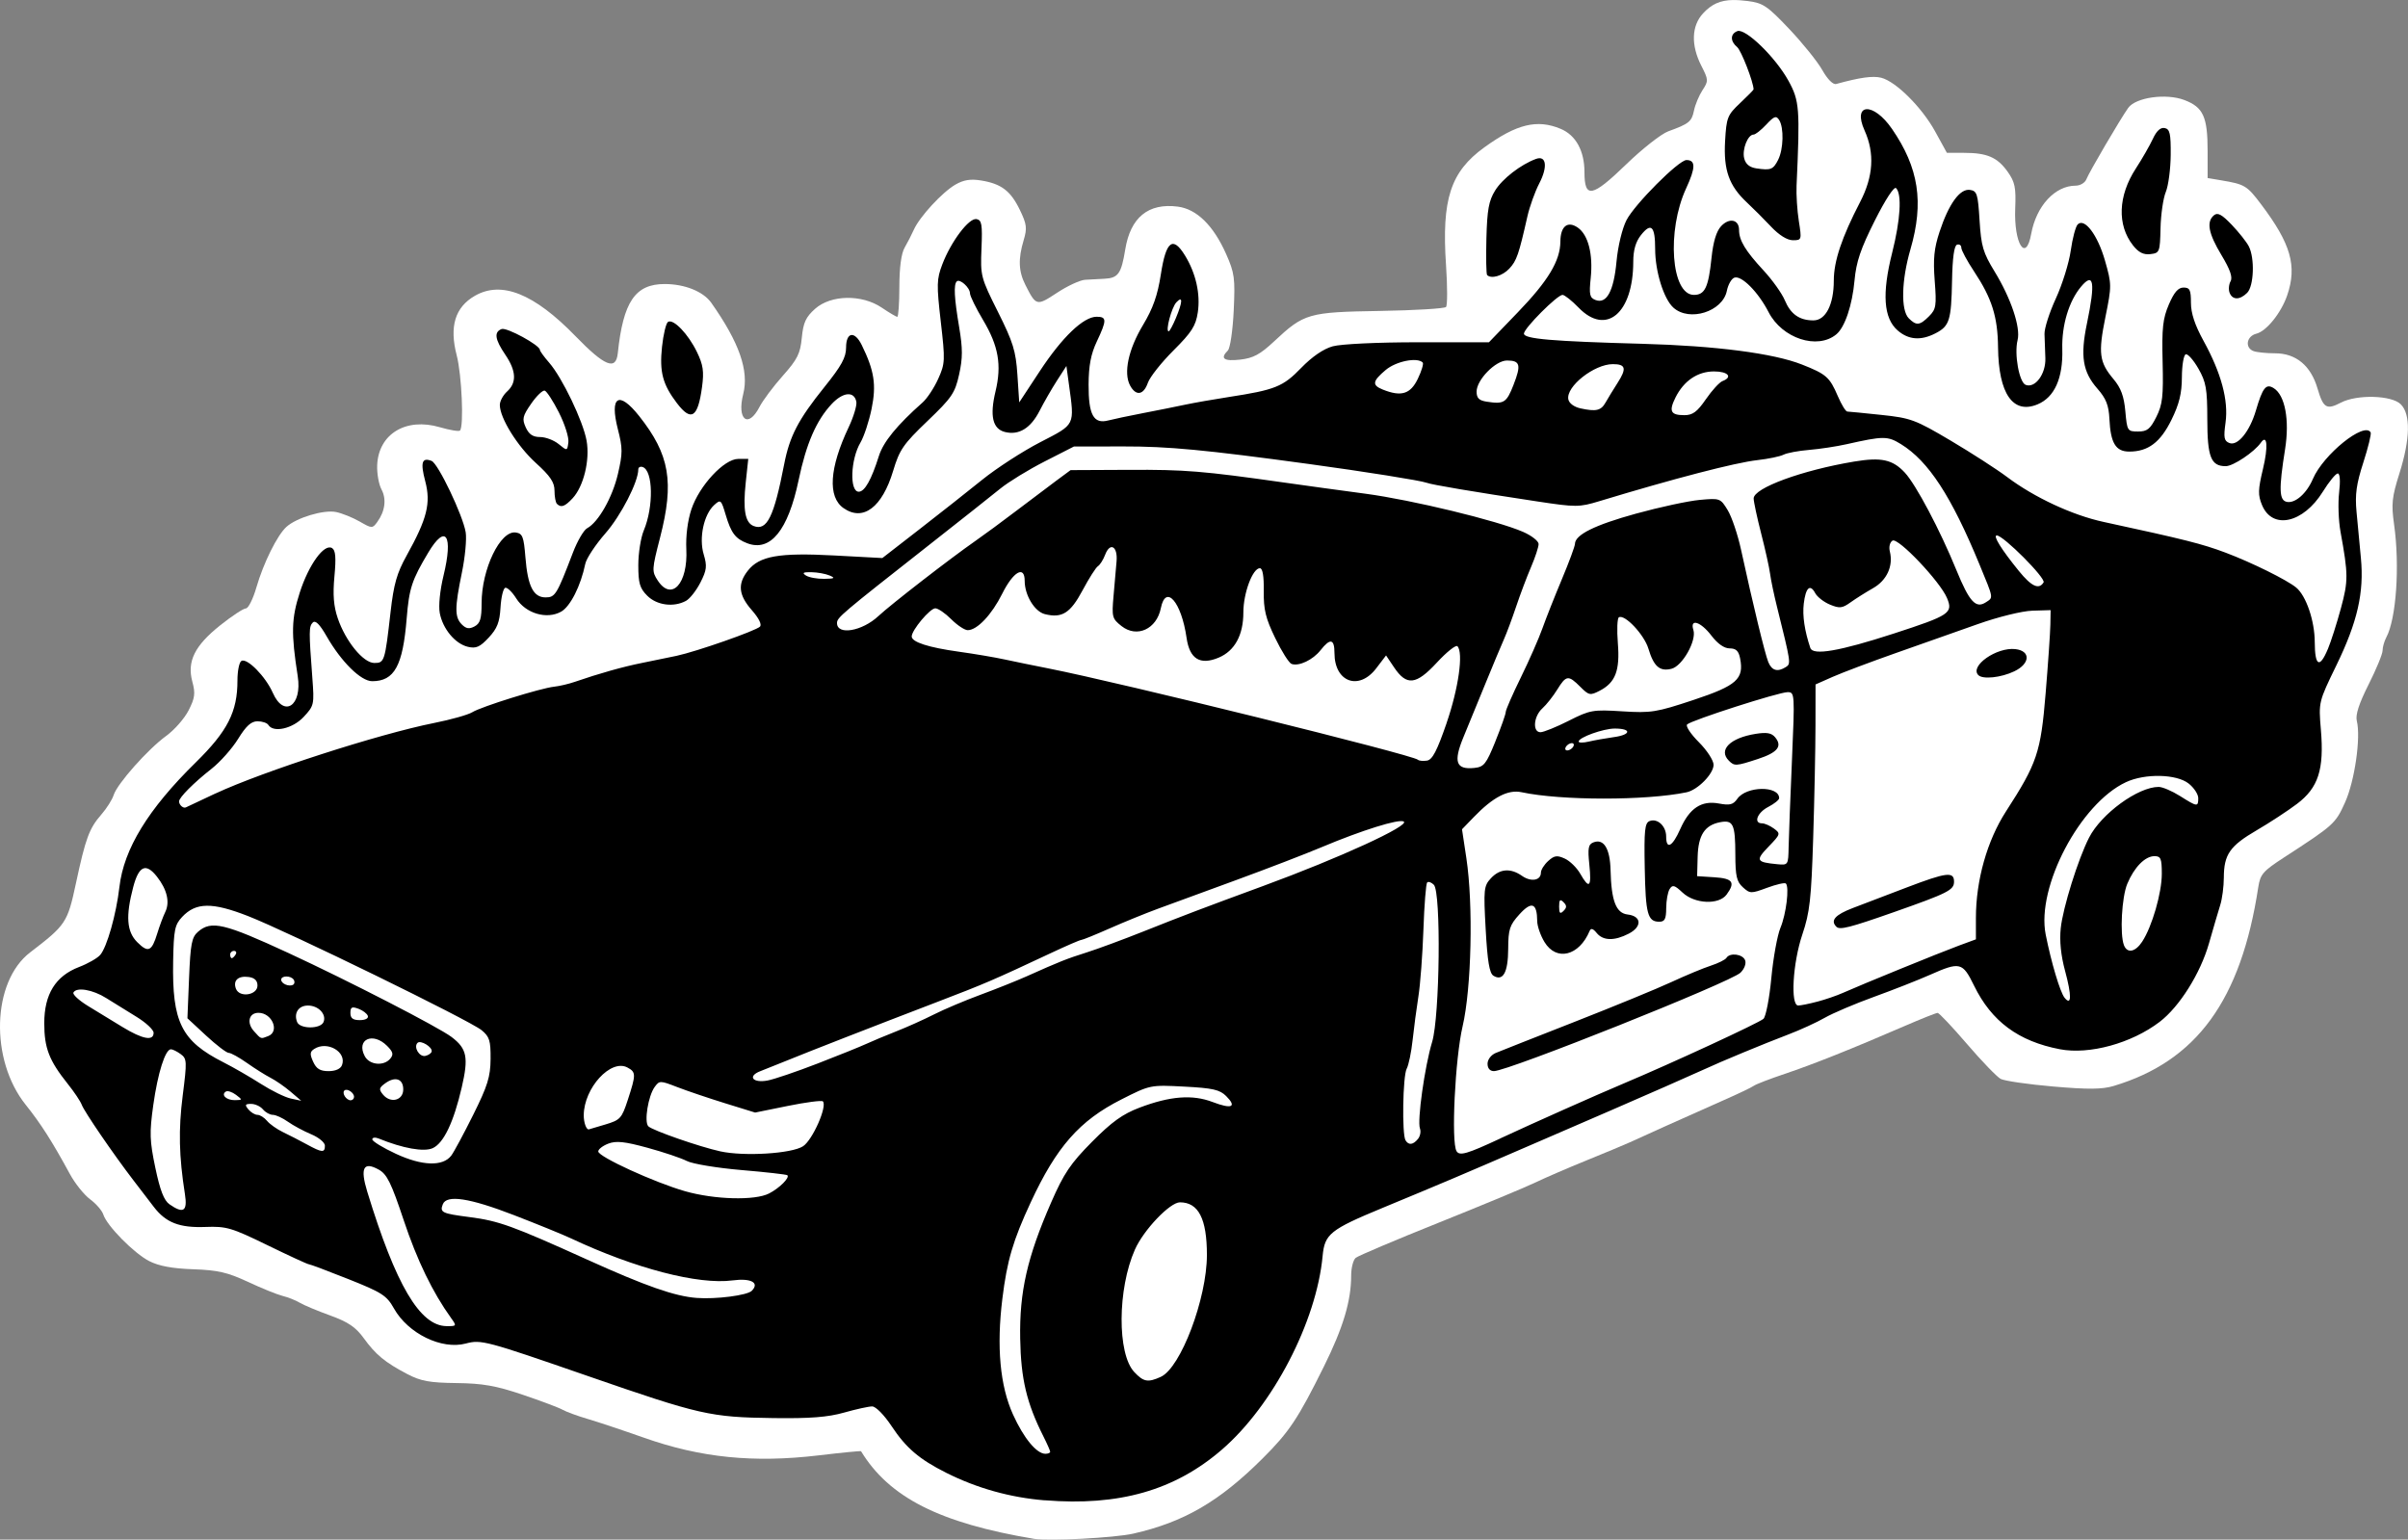
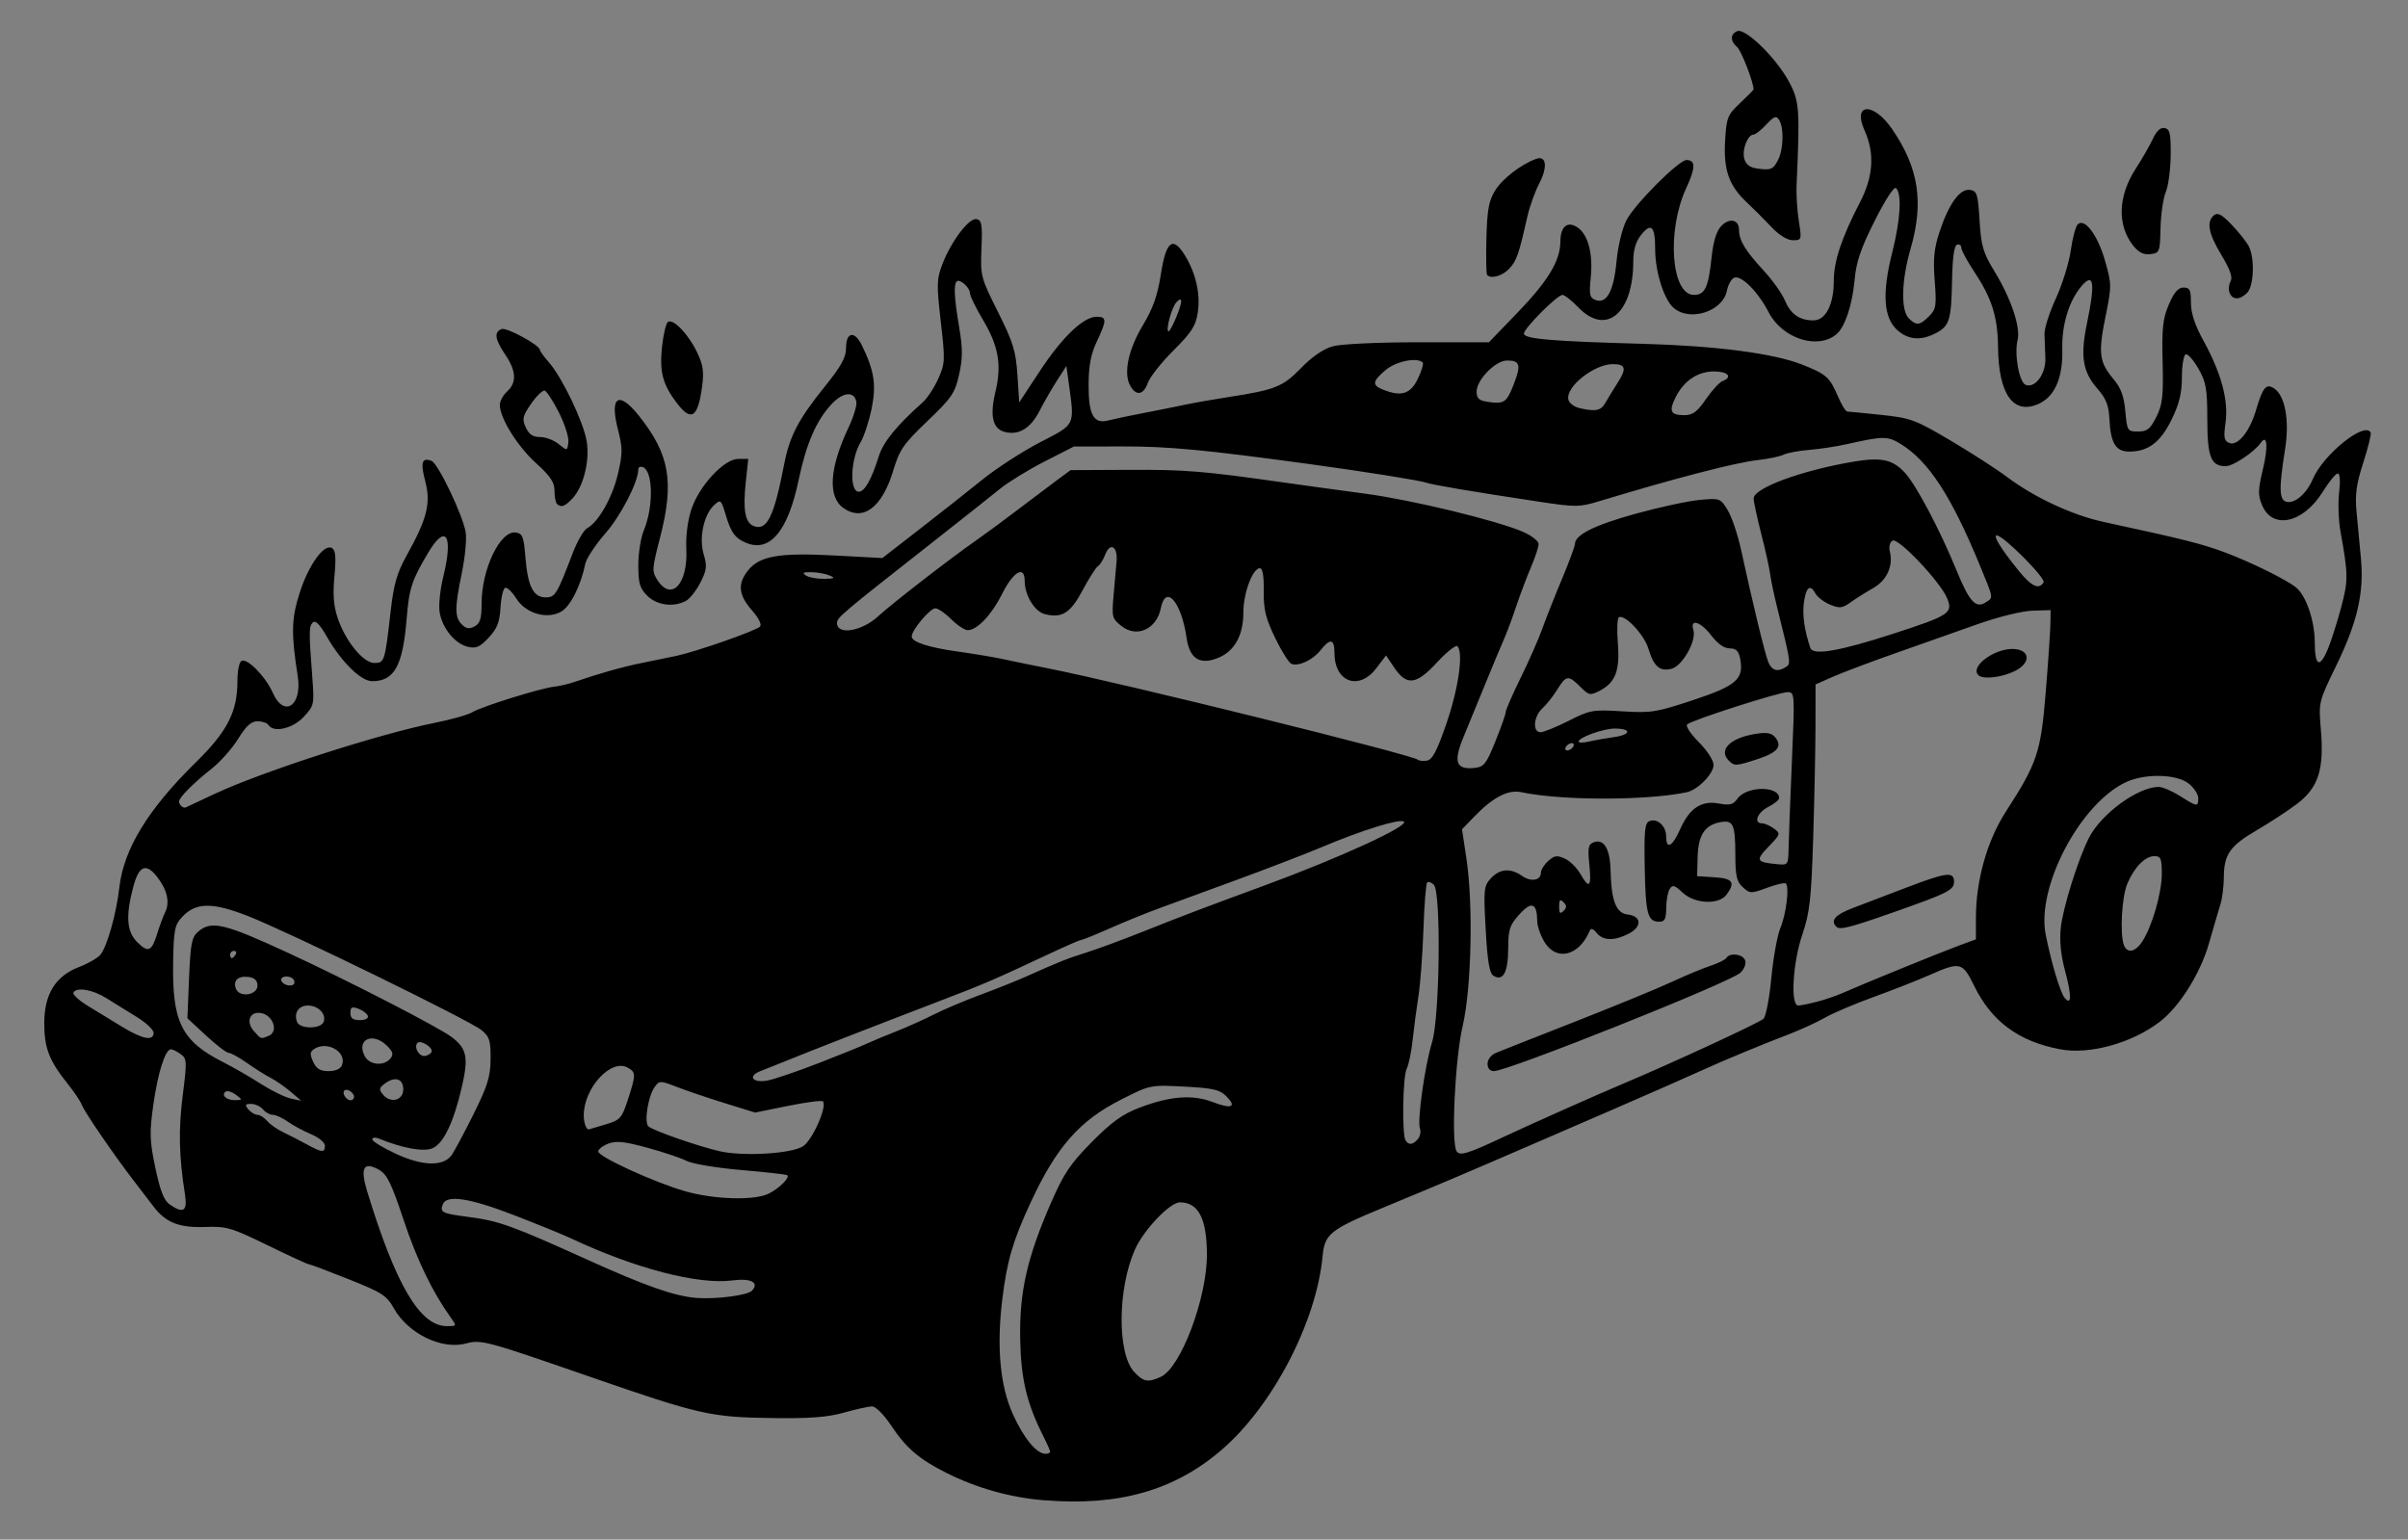
<svg xmlns="http://www.w3.org/2000/svg" xmlns:ns1="http://www.inkscape.org/namespaces/inkscape" xmlns:ns2="http://sodipodi.sourceforge.net/DTD/sodipodi-0.dtd" width="164.994mm" height="105.502mm" viewBox="0 0 164.994 105.502" version="1.1" id="svg1" xml:space="preserve" ns1:version="1.3 (0e150ed6c4, 2023-07-21)" ns2:docname="fuck_da_police.svg">
  <rect x="0" y="0" width="164.994" height="105.502" fill="#808080" stroke="none" />
  <ns2:namedview id="namedview1" pagecolor="#ffffff" bordercolor="#000000" borderopacity="0.25" ns1:showpageshadow="2" ns1:pageopacity="0.0" ns1:pagecheckerboard="0" ns1:deskcolor="#d1d1d1" ns1:document-units="mm" ns1:zoom="1.0368618" ns1:cx="265.70562" ns1:cy="199.15866" ns1:window-width="1920" ns1:window-height="1019" ns1:window-x="0" ns1:window-y="30" ns1:window-maximized="1" ns1:current-layer="layer1" />
  <defs id="defs1" />
  <g ns1:label="Layer 1" ns1:groupmode="layer" id="layer1" transform="translate(-25.306,-168.33)">
-     <path id="path63" style="fill:#ffffff" d="m 144.05,168.331 c -0.897,0.016 -1.475,0.292 -2.054,0.917 -0.792,0.854 -0.835,2.18 -0.117,3.588 0.493,0.967 0.497,1.037 0.082,1.671 -0.238,0.364 -0.501,0.99 -0.583,1.392 -0.157,0.766 -0.336,0.912 -1.762,1.429 -0.481,0.174 -1.784,1.198 -2.896,2.275 -2.327,2.253 -2.848,2.35 -2.848,0.532 0,-1.469 -0.588,-2.541 -1.632,-2.977 -1.61,-0.673 -3.011,-0.333 -5.227,1.268 -2.322,1.678 -2.933,3.554 -2.627,8.072 0.099,1.466 0.1,2.757 5.2e-4,2.867 -0.099,0.11 -2.136,0.232 -4.525,0.272 -4.915,0.081 -5.199,0.162 -7.251,2.082 -0.963,0.901 -1.432,1.153 -2.333,1.255 -1.121,0.126 -1.391,-0.075 -0.841,-0.625 0.159,-0.159 0.338,-1.38 0.402,-2.734 0.105,-2.223 0.057,-2.579 -0.521,-3.88 -0.869,-1.956 -2.014,-3.079 -3.309,-3.246 -2.022,-0.261 -3.245,0.736 -3.603,2.94 -0.27,1.66 -0.484,1.959 -1.438,2.003 -0.376,0.018 -0.967,0.049 -1.313,0.071 -0.347,0.021 -1.212,0.422 -1.923,0.891 -1.396,0.919 -1.431,0.911 -2.161,-0.527 -0.478,-0.941 -0.511,-1.787 -0.123,-3.083 0.245,-0.818 0.21,-1.093 -0.262,-2.069 -0.632,-1.306 -1.266,-1.789 -2.648,-2.016 -0.728,-0.12 -1.2,-0.045 -1.767,0.281 -0.894,0.513 -2.452,2.201 -2.847,3.085 -0.149,0.333 -0.433,0.887 -0.631,1.23 -0.233,0.404 -0.361,1.351 -0.364,2.685 -0.002,1.133 -0.066,2.06 -0.142,2.06 -0.076,0 -0.551,-0.281 -1.057,-0.624 -1.366,-0.928 -3.492,-0.892 -4.577,0.077 -0.636,0.568 -0.808,0.945 -0.908,1.982 -0.105,1.089 -0.299,1.478 -1.304,2.607 -0.65,0.73 -1.369,1.692 -1.599,2.139 -0.771,1.496 -1.557,0.871 -1.112,-0.884 0.407,-1.603 -0.269,-3.534 -2.189,-6.259 -0.545,-0.773 -1.818,-1.285 -3.196,-1.285 -2.016,0 -2.84,1.217 -3.209,4.742 -0.126,1.207 -0.889,0.899 -2.899,-1.17 -2.834,-2.918 -5.069,-3.814 -6.895,-2.764 -1.356,0.78 -1.759,2.102 -1.244,4.077 0.348,1.335 0.502,4.878 0.224,5.156 -0.075,0.075 -0.697,-0.029 -1.382,-0.229 -2.322,-0.681 -4.204,0.462 -4.29,2.605 -0.023,0.567 0.109,1.311 0.293,1.654 0.358,0.668 0.248,1.504 -0.294,2.244 -0.324,0.443 -0.363,0.442 -1.197,-0.038 -0.474,-0.273 -1.203,-0.567 -1.62,-0.653 -0.839,-0.174 -2.7,0.383 -3.402,1.018 -0.628,0.568 -1.575,2.478 -2.057,4.148 -0.228,0.79 -0.553,1.437 -0.72,1.438 -0.168,0.001 -0.955,0.518 -1.749,1.15 -1.76,1.4 -2.295,2.479 -1.92,3.87 0.218,0.809 0.178,1.119 -0.256,1.969 -0.283,0.554 -0.973,1.34 -1.534,1.747 -1.25,0.906 -3.359,3.28 -3.601,4.055 -0.098,0.313 -0.477,0.912 -0.843,1.332 -0.835,0.957 -1.079,1.621 -1.745,4.731 -0.572,2.674 -0.684,2.843 -3.132,4.716 -2.623,2.007 -2.779,7.355 -0.305,10.447 1.039,1.299 1.804,2.498 3.027,4.746 0.353,0.649 0.977,1.427 1.387,1.731 0.41,0.303 0.816,0.772 0.902,1.042 0.246,0.775 2.106,2.66 3.15,3.193 0.661,0.337 1.579,0.507 3.008,0.557 1.695,0.059 2.357,0.212 3.758,0.867 0.936,0.437 2.003,0.869 2.372,0.96 0.369,0.091 0.896,0.3 1.17,0.465 0.275,0.165 1.214,0.559 2.088,0.875 1.225,0.444 1.749,0.798 2.291,1.546 0.827,1.141 1.46,1.664 2.987,2.467 0.923,0.485 1.525,0.596 3.371,0.618 1.801,0.022 2.7,0.18 4.527,0.796 1.254,0.423 2.49,0.888 2.747,1.033 0.257,0.145 1.029,0.428 1.716,0.629 0.687,0.201 2.426,0.781 3.865,1.289 3.884,1.372 7.511,1.737 11.977,1.207 1.571,-0.187 2.872,-0.314 2.891,-0.283 1.935,3.173 5.387,4.921 11.858,6.005 1.01,0.169 5.519,-0.068 6.796,-0.358 3.471,-0.787 5.896,-2.197 8.861,-5.151 1.822,-1.815 2.422,-2.715 4.198,-6.295 1.322,-2.665 1.871,-4.495 1.871,-6.238 0,-0.526 0.14,-1.072 0.312,-1.214 0.172,-0.142 2.728,-1.225 5.681,-2.408 2.953,-1.183 5.931,-2.421 6.618,-2.751 0.687,-0.33 2.26,-1.01 3.496,-1.512 1.236,-0.501 2.585,-1.064 2.997,-1.25 0.412,-0.186 1.536,-0.696 2.497,-1.132 0.961,-0.436 2.647,-1.188 3.746,-1.671 1.099,-0.483 2.11,-0.963 2.247,-1.068 0.137,-0.104 1.093,-0.472 2.123,-0.818 1.932,-0.649 4.576,-1.704 8.201,-3.274 1.145,-0.496 2.165,-0.902 2.265,-0.902 0.101,0 1.008,0.961 2.017,2.136 1.008,1.175 2.046,2.25 2.304,2.388 0.259,0.138 1.876,0.373 3.594,0.521 2.402,0.208 3.359,0.199 4.147,-0.037 5.69,-1.705 8.726,-5.878 9.909,-13.619 0.136,-0.89 0.322,-1.104 1.775,-2.047 3.418,-2.219 3.514,-2.305 4.175,-3.774 0.658,-1.461 1.087,-4.446 0.802,-5.576 -0.103,-0.409 0.148,-1.185 0.808,-2.496 0.527,-1.046 0.958,-2.092 0.958,-2.326 0,-0.233 0.115,-0.639 0.255,-0.901 0.682,-1.274 0.932,-4.896 0.534,-7.732 -0.198,-1.411 -0.151,-1.868 0.362,-3.496 0.747,-2.369 0.781,-4.061 0.097,-4.745 -0.624,-0.624 -3,-0.69 -4.104,-0.114 -0.984,0.513 -1.206,0.378 -1.605,-0.979 -0.459,-1.561 -1.477,-2.402 -2.905,-2.402 -0.596,0 -1.262,-0.069 -1.48,-0.152 -0.608,-0.233 -0.477,-1.022 0.197,-1.191 0.695,-0.174 1.7,-1.425 2.113,-2.628 0.69,-2.012 0.255,-3.532 -1.783,-6.233 -0.974,-1.29 -1.116,-1.376 -2.733,-1.648 l -0.936,-0.158 v -1.85 c 0,-2.35 -0.299,-3.005 -1.598,-3.497 -1.248,-0.473 -3.332,-0.179 -3.844,0.542 -0.545,0.767 -2.689,4.425 -2.866,4.89 -0.092,0.24 -0.423,0.438 -0.736,0.438 -1.417,0.002 -2.698,1.394 -3.045,3.308 -0.361,1.994 -1.192,0.666 -1.094,-1.749 0.059,-1.439 -0.018,-1.81 -0.52,-2.516 -0.702,-0.987 -1.409,-1.292 -2.986,-1.292 h -1.175 l -0.806,-1.466 c -0.909,-1.653 -2.692,-3.428 -3.696,-3.68 -0.573,-0.144 -1.442,-0.023 -3.086,0.428 -0.214,0.059 -0.594,-0.323 -0.951,-0.956 -0.327,-0.579 -1.347,-1.846 -2.266,-2.816 -1.498,-1.58 -1.793,-1.779 -2.84,-1.913 -0.382,-0.049 -0.716,-0.072 -1.015,-0.067 z" />
    <path style="fill:#000000" d="m 96.889,271.142 c -2.356,-0.19 -4.644,-0.83 -6.743,-1.884 -1.854,-0.932 -2.753,-1.699 -3.75,-3.201 -0.512,-0.772 -1.083,-1.351 -1.33,-1.351 -0.239,0 -1.103,0.19 -1.922,0.422 -1.115,0.316 -2.335,0.411 -4.86,0.377 -4.32,-0.058 -4.993,-0.211 -12.736,-2.894 -6.969,-2.415 -7.273,-2.495 -8.325,-2.215 -1.654,0.442 -3.956,-0.681 -4.923,-2.402 -0.5,-0.889 -0.814,-1.092 -3.116,-2.009 -1.408,-0.561 -2.631,-1.02 -2.717,-1.02 -0.087,0 -1.363,-0.588 -2.837,-1.307 -2.465,-1.202 -2.806,-1.303 -4.253,-1.249 -1.774,0.066 -2.705,-0.295 -3.529,-1.371 -0.292,-0.381 -0.918,-1.198 -1.392,-1.816 -1.395,-1.821 -3.373,-4.712 -3.547,-5.183 -0.088,-0.24 -0.52,-0.886 -0.96,-1.435 -1.278,-1.598 -1.61,-2.456 -1.61,-4.157 0,-1.99 0.772,-3.236 2.387,-3.853 0.597,-0.228 1.246,-0.598 1.443,-0.822 0.465,-0.531 1.103,-2.781 1.32,-4.663 0.302,-2.609 1.973,-5.338 5.221,-8.524 2.191,-2.15 2.868,-3.479 2.866,-5.624 -6.79e-4,-0.644 0.12,-1.247 0.269,-1.338 0.381,-0.236 1.658,1.06 2.155,2.186 0.764,1.731 2.023,0.89 1.707,-1.14 -0.46,-2.95 -0.436,-3.944 0.137,-5.727 0.618,-1.923 1.679,-3.385 2.216,-3.053 0.24,0.149 0.282,0.643 0.162,1.932 -0.118,1.265 -0.056,2.041 0.228,2.877 0.536,1.578 1.751,3.063 2.506,3.063 0.694,0 0.726,-0.099 1.112,-3.495 0.218,-1.913 0.431,-2.661 1.104,-3.871 1.402,-2.521 1.668,-3.586 1.272,-5.088 -0.341,-1.293 -0.23,-1.649 0.435,-1.393 0.447,0.171 2.149,3.736 2.337,4.893 0.075,0.462 -0.042,1.706 -0.261,2.764 -0.498,2.409 -0.499,3.056 -0.005,3.55 0.296,0.296 0.51,0.329 0.874,0.134 0.384,-0.205 0.482,-0.53 0.482,-1.591 0,-2.339 1.281,-4.994 2.337,-4.844 0.468,0.067 0.551,0.279 0.665,1.7 0.158,1.979 0.544,2.747 1.382,2.747 0.659,0 0.771,-0.184 1.873,-3.068 0.303,-0.794 0.742,-1.546 0.974,-1.671 0.773,-0.414 1.734,-2.11 2.11,-3.724 0.329,-1.415 0.329,-1.761 -0.004,-3.059 -0.581,-2.27 0.062,-2.667 1.461,-0.901 2.092,2.64 2.413,4.516 1.428,8.333 -0.562,2.179 -0.569,2.306 -0.157,2.934 0.948,1.447 2.075,0.214 1.958,-2.145 -0.044,-0.894 0.091,-1.961 0.346,-2.73 0.539,-1.623 2.243,-3.459 3.211,-3.459 h 0.687 l -0.173,1.618 c -0.201,1.873 -0.04,2.758 0.542,2.981 0.913,0.35 1.39,-0.615 2.09,-4.224 0.376,-1.939 0.967,-3.072 2.772,-5.316 1.157,-1.438 1.472,-2.015 1.472,-2.69 0,-1.067 0.588,-1.161 1.073,-0.172 0.86,1.754 1.01,2.725 0.677,4.359 -0.177,0.864 -0.52,1.909 -0.764,2.321 -0.683,1.156 -0.761,3.371 -0.118,3.371 0.407,0 0.865,-0.813 1.38,-2.448 0.304,-0.966 1.233,-2.104 2.999,-3.671 0.309,-0.275 0.788,-1 1.064,-1.613 0.475,-1.054 0.485,-1.261 0.178,-3.92 -0.292,-2.536 -0.282,-2.915 0.104,-3.925 0.602,-1.576 1.831,-3.203 2.345,-3.104 0.359,0.069 0.408,0.362 0.34,2.012 -0.078,1.878 -0.048,1.997 1.128,4.346 1.04,2.078 1.226,2.679 1.333,4.309 l 0.125,1.894 1.414,-2.149 c 1.53,-2.325 2.987,-3.72 3.887,-3.72 0.706,0 0.708,0.229 0.014,1.699 -0.405,0.858 -0.555,1.648 -0.562,2.945 -0.01,2.08 0.342,2.724 1.346,2.463 0.354,-0.092 1.429,-0.319 2.391,-0.504 0.961,-0.185 2.254,-0.444 2.872,-0.576 0.618,-0.131 1.967,-0.368 2.997,-0.527 3.181,-0.49 3.711,-0.703 4.961,-1.994 0.747,-0.771 1.523,-1.303 2.161,-1.48 0.568,-0.158 3.075,-0.277 5.85,-0.277 l 4.855,-0.001 1.985,-2.06 c 2.075,-2.154 2.899,-3.525 2.908,-4.839 0.007,-1.054 0.498,-1.444 1.199,-0.953 0.711,0.498 1.048,1.819 0.88,3.449 -0.118,1.141 -0.071,1.355 0.329,1.508 0.761,0.292 1.25,-0.606 1.439,-2.642 0.097,-1.046 0.389,-2.257 0.682,-2.828 0.56,-1.091 3.58,-4.12 4.109,-4.12 0.64,0 0.634,0.523 -0.021,1.939 -1.346,2.909 -1.025,7.301 0.534,7.301 0.751,0 0.995,-0.512 1.205,-2.531 0.116,-1.113 0.332,-1.827 0.657,-2.177 0.559,-0.6 1.23,-0.461 1.23,0.255 0,0.716 0.432,1.432 1.673,2.772 0.607,0.655 1.265,1.578 1.463,2.051 0.398,0.952 1.003,1.377 1.96,1.377 0.841,0 1.396,-1.083 1.396,-2.725 0,-1.334 0.546,-2.964 1.805,-5.391 0.907,-1.748 1.006,-3.342 0.304,-4.899 -0.849,-1.883 0.599,-1.966 1.878,-0.108 1.838,2.671 2.2,5.032 1.265,8.252 -0.618,2.127 -0.667,4.175 -0.115,4.728 0.519,0.519 0.753,0.496 1.39,-0.141 0.482,-0.482 0.52,-0.717 0.387,-2.435 -0.115,-1.495 -0.044,-2.21 0.331,-3.348 0.635,-1.925 1.395,-2.973 2.083,-2.875 0.484,0.069 0.547,0.268 0.66,2.095 0.109,1.764 0.239,2.205 1.028,3.496 1.127,1.844 1.795,3.833 1.577,4.701 -0.24,0.958 0.11,2.899 0.554,3.069 0.65,0.249 1.387,-0.749 1.349,-1.828 -0.018,-0.532 -0.045,-1.278 -0.059,-1.658 -0.014,-0.379 0.336,-1.474 0.777,-2.433 0.442,-0.959 0.901,-2.435 1.021,-3.28 0.119,-0.845 0.334,-1.654 0.477,-1.797 0.469,-0.469 1.367,0.721 1.868,2.475 0.464,1.625 0.465,1.734 0.032,3.87 -0.504,2.482 -0.424,3.095 0.552,4.255 0.511,0.607 0.719,1.172 0.812,2.204 0.121,1.348 0.146,1.388 0.874,1.388 0.624,0 0.832,-0.166 1.249,-0.999 0.426,-0.851 0.489,-1.409 0.431,-3.773 -0.057,-2.317 0.013,-2.965 0.428,-3.933 0.359,-0.837 0.638,-1.159 1.005,-1.159 0.43,0 0.508,0.16 0.508,1.041 0,0.718 0.268,1.529 0.865,2.613 1.213,2.207 1.716,4.075 1.506,5.598 -0.143,1.042 -0.102,1.26 0.268,1.402 0.567,0.218 1.386,-0.788 1.81,-2.223 0.467,-1.583 0.694,-1.868 1.222,-1.539 0.781,0.487 1.097,2.19 0.778,4.193 -0.436,2.737 -0.409,3.497 0.126,3.602 0.57,0.113 1.359,-0.584 1.78,-1.572 0.716,-1.679 3.532,-3.947 3.958,-3.189 0.058,0.103 -0.168,1.03 -0.501,2.06 -0.477,1.474 -0.577,2.192 -0.467,3.371 0.077,0.824 0.211,2.255 0.3,3.18 0.225,2.361 -0.235,4.378 -1.674,7.337 -1.227,2.523 -1.228,2.529 -1.068,4.421 0.231,2.727 -0.173,3.981 -1.637,5.086 -0.63,0.476 -1.876,1.292 -2.769,1.813 -1.833,1.07 -2.239,1.657 -2.244,3.242 -0.002,0.608 -0.112,1.451 -0.245,1.873 -0.133,0.422 -0.481,1.608 -0.774,2.636 -0.586,2.054 -2.022,4.34 -3.377,5.373 -1.928,1.471 -4.817,2.264 -6.837,1.877 -2.841,-0.544 -4.681,-1.906 -5.879,-4.354 -0.79,-1.616 -0.963,-1.658 -3.027,-0.743 -0.807,0.358 -2.533,1.036 -3.835,1.508 -1.302,0.472 -2.819,1.117 -3.371,1.434 -0.552,0.317 -1.678,0.832 -2.502,1.146 -1.709,0.651 -4.636,1.864 -5.744,2.381 -0.613,0.286 -4.347,1.928 -6.493,2.855 -0.275,0.119 -2.635,1.14 -5.244,2.269 -5.118,2.214 -6.023,2.598 -10.293,4.367 -3.618,1.498 -3.988,1.795 -4.129,3.305 -0.42,4.507 -3.411,10.257 -6.902,13.27 -3.237,2.794 -7.04,3.881 -12.14,3.469 z m 0.375,-3.325 c 0,-0.074 -0.21,-0.552 -0.467,-1.061 -1.148,-2.28 -1.54,-3.933 -1.589,-6.7 -0.057,-3.208 0.484,-5.583 2.125,-9.335 0.868,-1.985 1.324,-2.662 2.794,-4.145 1.354,-1.367 2.099,-1.903 3.255,-2.342 2.099,-0.797 3.629,-0.915 5.014,-0.386 1.314,0.502 1.676,0.342 0.925,-0.409 -0.438,-0.438 -0.92,-0.547 -2.864,-0.648 -2.337,-0.122 -2.339,-0.122 -4.33,0.886 -2.853,1.444 -4.43,3.237 -6.198,7.045 -1.217,2.621 -1.621,3.995 -1.942,6.601 -0.407,3.305 -0.161,5.974 0.73,7.94 0.735,1.621 1.616,2.689 2.218,2.689 0.18,0 0.328,-0.061 0.328,-0.135 z m 7.581,-5.139 c 1.363,-0.621 3.157,-5.368 3.157,-8.354 0,-2.476 -0.578,-3.603 -1.848,-3.603 -0.686,0 -2.487,1.889 -3.083,3.234 -1.199,2.702 -1.223,7.143 -0.046,8.396 0.638,0.679 0.934,0.732 1.821,0.328 z M 56.214,258.649 c -1.264,-1.754 -2.331,-3.957 -3.245,-6.698 -0.855,-2.564 -1.147,-3.158 -1.709,-3.47 -1.05,-0.583 -1.29,-0.126 -0.791,1.507 1.956,6.397 3.607,9.198 5.432,9.216 0.698,0.007 0.706,-0.009 0.312,-0.555 z m 20.601,-1.864 c 0.556,-0.556 -0.045,-0.882 -1.317,-0.714 -2.343,0.311 -6.678,-0.817 -11.073,-2.882 -0.549,-0.258 -2.309,-0.975 -3.911,-1.594 -3.043,-1.175 -4.609,-1.413 -4.868,-0.739 -0.214,0.558 -0.061,0.631 1.828,0.876 2.013,0.26 2.936,0.594 8.075,2.919 4.007,1.813 5.991,2.507 7.492,2.621 1.326,0.1 3.463,-0.175 3.775,-0.487 z m -38.838,-6.626 c -0.408,-2.595 -0.449,-4.415 -0.152,-6.751 0.299,-2.35 0.291,-2.53 -0.136,-2.842 -0.251,-0.183 -0.552,-0.333 -0.67,-0.333 -0.389,0 -0.902,1.622 -1.211,3.828 -0.266,1.902 -0.248,2.436 0.143,4.301 0.324,1.542 0.59,2.229 0.968,2.494 0.956,0.669 1.243,0.48 1.058,-0.696 z m 40.026,-0.046 c 0.714,-0.369 1.427,-1.079 1.254,-1.249 -0.054,-0.053 -1.469,-0.213 -3.144,-0.355 -1.675,-0.143 -3.361,-0.422 -3.746,-0.621 -0.385,-0.199 -1.599,-0.607 -2.698,-0.907 -1.568,-0.428 -2.145,-0.489 -2.685,-0.282 -0.378,0.145 -0.687,0.386 -0.687,0.535 0,0.362 3.851,2.126 5.947,2.725 2.026,0.578 4.795,0.652 5.758,0.154 z m -21.782,-2.587 c 0.18,-0.235 0.858,-1.494 1.507,-2.799 0.991,-1.992 1.182,-2.606 1.192,-3.83 0.01,-1.259 -0.074,-1.528 -0.613,-1.971 -0.815,-0.671 -13.234,-6.739 -16.01,-7.823 -2.453,-0.958 -3.568,-0.943 -4.51,0.059 -0.507,0.54 -0.577,0.885 -0.617,3.029 -0.078,4.189 0.56,5.473 3.45,6.937 0.672,0.34 1.821,1.003 2.555,1.472 0.733,0.469 1.657,0.922 2.052,1.007 l 0.719,0.154 -0.728,-0.621 c -0.4,-0.341 -1.019,-0.77 -1.373,-0.952 -0.355,-0.182 -1.084,-0.64 -1.619,-1.019 -0.536,-0.379 -1.098,-0.689 -1.249,-0.69 -0.151,-8.4e-4 -0.849,-0.535 -1.552,-1.186 l -1.277,-1.185 0.112,-2.747 c 0.097,-2.364 0.183,-2.808 0.618,-3.184 0.908,-0.785 1.79,-0.577 6.194,1.46 4.125,1.909 10.284,5.08 11.173,5.753 1.057,0.8 1.177,1.394 0.699,3.456 -0.554,2.387 -1.238,3.821 -1.987,4.162 -0.602,0.274 -2.043,0.018 -3.705,-0.66 -0.24,-0.098 -0.437,-0.071 -0.437,0.059 0,0.131 0.73,0.577 1.623,0.991 1.789,0.831 3.207,0.878 3.784,0.125 z m 24.11,-0.649 c 0.653,-0.429 1.678,-2.754 1.356,-3.076 -0.079,-0.079 -1.156,0.061 -2.392,0.312 l -2.248,0.456 -2.066,-0.639 c -1.136,-0.352 -2.609,-0.85 -3.273,-1.107 -1.171,-0.454 -1.217,-0.454 -1.543,-0.009 -0.446,0.61 -0.735,2.397 -0.436,2.697 0.283,0.283 3.516,1.408 4.934,1.718 1.641,0.358 4.894,0.156 5.668,-0.352 z m 47.774,-0.536 c 2.271,-1.058 6.59,-2.981 8.491,-3.781 3.275,-1.378 9.257,-4.146 9.542,-4.416 0.166,-0.157 0.408,-1.415 0.538,-2.796 0.13,-1.381 0.411,-2.929 0.625,-3.441 0.393,-0.94 0.618,-2.787 0.371,-3.034 -0.074,-0.074 -0.652,0.058 -1.285,0.292 -1.101,0.408 -1.173,0.407 -1.662,-0.036 -0.423,-0.383 -0.512,-0.769 -0.515,-2.235 -0.005,-2.091 -0.147,-2.394 -1.043,-2.222 -1.056,0.202 -1.5,0.887 -1.54,2.373 l -0.035,1.324 1.186,0.076 c 1.26,0.081 1.447,0.346 0.836,1.182 -0.529,0.723 -2.186,0.65 -3.02,-0.133 -0.549,-0.515 -0.688,-0.554 -0.884,-0.244 -0.128,0.202 -0.234,0.789 -0.237,1.305 -0.003,0.748 -0.098,0.936 -0.473,0.936 -0.798,0 -0.939,-0.522 -0.998,-3.686 -0.049,-2.584 0.004,-3.085 0.334,-3.212 0.541,-0.208 1.134,0.347 1.134,1.06 0,0.927 0.429,0.7 0.964,-0.509 0.637,-1.439 1.453,-1.979 2.654,-1.753 0.746,0.14 0.975,0.081 1.259,-0.325 0.614,-0.877 2.865,-0.909 2.865,-0.041 0,0.117 -0.337,0.387 -0.749,0.6 -0.754,0.39 -1.03,1.124 -0.422,1.124 0.18,0 0.545,0.161 0.812,0.357 0.469,0.346 0.457,0.386 -0.368,1.241 -0.91,0.943 -0.849,1.065 0.603,1.203 0.739,0.07 0.75,0.055 0.773,-1.177 0.013,-0.687 0.115,-3.356 0.227,-5.931 0.198,-4.584 0.192,-4.682 -0.297,-4.682 -0.607,0 -6.599,1.925 -6.886,2.213 -0.113,0.113 0.249,0.659 0.804,1.214 0.558,0.558 1.009,1.251 1.009,1.55 0,0.621 -1.087,1.726 -1.853,1.885 -2.778,0.576 -8.601,0.573 -11.306,-0.006 -0.923,-0.197 -1.949,0.336 -3.263,1.696 l -0.815,0.844 0.299,1.982 c 0.479,3.177 0.351,8.914 -0.258,11.519 -0.516,2.208 -0.794,7.945 -0.415,8.558 0.21,0.34 0.712,0.194 3.003,-0.873 z m -0.874,-5.116 c 0,-0.287 0.242,-0.606 0.562,-0.74 0.309,-0.129 2.753,-1.094 5.432,-2.144 2.678,-1.05 5.656,-2.274 6.618,-2.721 0.961,-0.446 2.168,-0.948 2.681,-1.115 0.513,-0.167 0.997,-0.408 1.076,-0.536 0.233,-0.377 1.116,-0.264 1.28,0.164 0.087,0.226 -0.051,0.592 -0.32,0.853 -0.666,0.646 -15.938,6.743 -16.889,6.743 -0.275,0 -0.44,-0.189 -0.44,-0.505 z m 0.402,-6.034 c -0.272,-0.168 -0.408,-0.986 -0.529,-3.17 -0.152,-2.754 -0.129,-2.98 0.356,-3.505 0.609,-0.66 1.347,-0.717 2.135,-0.165 0.62,0.434 1.293,0.317 1.293,-0.225 0,-0.189 0.225,-0.548 0.5,-0.797 0.417,-0.377 0.606,-0.405 1.135,-0.164 0.349,0.159 0.826,0.626 1.06,1.037 0.619,1.088 0.782,0.927 0.623,-0.617 -0.118,-1.144 -0.071,-1.395 0.287,-1.533 0.704,-0.27 1.131,0.428 1.167,1.908 0.051,2.105 0.375,2.945 1.17,3.037 0.96,0.111 1.003,0.834 0.078,1.312 -0.985,0.51 -1.762,0.493 -2.201,-0.048 -0.247,-0.304 -0.394,-0.346 -0.481,-0.137 -0.72,1.715 -2.277,2.099 -3.092,0.762 -0.272,-0.446 -0.497,-1.093 -0.5,-1.436 -0.009,-1.243 -0.379,-1.387 -1.212,-0.471 -0.68,0.748 -0.769,1.022 -0.776,2.376 -0.008,1.617 -0.354,2.244 -1.015,1.836 z m 4.803,-5.039 c -0.233,-0.233 -0.3,-0.166 -0.3,0.3 0,0.466 0.067,0.533 0.3,0.3 0.233,-0.233 0.233,-0.366 0,-0.599 z m 11.327,-9.699 c -0.733,-0.733 0.089,-1.556 1.835,-1.834 0.763,-0.122 1.091,-0.064 1.339,0.234 0.513,0.618 0.172,1.044 -1.189,1.49 -1.499,0.49 -1.6,0.496 -1.985,0.111 z m -96.195,26.383 c 0,-0.213 -0.421,-0.563 -0.936,-0.778 -0.515,-0.215 -1.235,-0.602 -1.599,-0.861 -0.365,-0.259 -0.828,-0.471 -1.031,-0.471 -0.202,0 -0.508,-0.169 -0.679,-0.375 -0.171,-0.206 -0.536,-0.375 -0.81,-0.375 -0.416,0 -0.447,0.063 -0.189,0.375 0.171,0.206 0.452,0.375 0.624,0.375 0.172,0 0.468,0.186 0.656,0.413 0.189,0.227 0.68,0.574 1.092,0.771 0.412,0.197 1.143,0.572 1.623,0.835 1.06,0.579 1.249,0.592 1.249,0.091 z M 122.46,246.382 c 0.157,-0.189 0.219,-0.513 0.14,-0.721 -0.199,-0.518 0.326,-4.252 0.834,-5.929 0.528,-1.745 0.622,-10.265 0.118,-10.771 -0.169,-0.17 -0.375,-0.242 -0.458,-0.159 -0.082,0.082 -0.198,1.536 -0.256,3.23 -0.059,1.694 -0.213,3.754 -0.344,4.578 -0.13,0.824 -0.309,2.173 -0.397,2.997 -0.088,0.824 -0.271,1.706 -0.406,1.959 -0.267,0.501 -0.332,4.497 -0.079,4.907 0.214,0.347 0.512,0.315 0.849,-0.092 z m -55.684,-0.993 c 1.03,-0.308 1.132,-0.419 1.544,-1.682 0.572,-1.751 0.57,-1.908 -0.023,-2.225 -1.138,-0.609 -2.978,1.399 -2.993,3.266 -0.004,0.505 0.175,1.006 0.348,0.974 0.011,-0.002 0.517,-0.152 1.123,-0.333 z m -25.301,-2.035 c -0.261,-0.197 -0.571,-0.298 -0.691,-0.225 -0.36,0.223 0.033,0.6 0.617,0.591 0.529,-0.008 0.532,-0.02 0.073,-0.367 z m 8.09,0.14 c 0,-0.295 -0.487,-0.61 -0.666,-0.431 -0.179,0.179 0.136,0.666 0.431,0.666 0.129,0 0.235,-0.106 0.235,-0.235 z m 3.371,-0.511 c 0,-0.733 -0.554,-0.917 -1.244,-0.412 -0.419,0.306 -0.438,0.411 -0.142,0.768 0.518,0.624 1.386,0.401 1.386,-0.356 z m 28.369,-1.765 c 1.428,-0.552 2.934,-1.16 3.346,-1.35 0.412,-0.19 1.341,-0.578 2.065,-0.863 0.724,-0.284 1.882,-0.804 2.575,-1.155 0.692,-0.351 2.129,-0.959 3.192,-1.351 1.063,-0.392 2.489,-0.962 3.169,-1.266 2.274,-1.018 2.727,-1.198 4.107,-1.635 0.755,-0.239 2.497,-0.883 3.871,-1.43 2.746,-1.094 4.135,-1.622 8.241,-3.13 5.222,-1.918 10.061,-4.138 9.618,-4.411 -0.321,-0.199 -2.875,0.599 -5.622,1.755 -1.099,0.463 -3.74,1.479 -5.869,2.259 -2.129,0.78 -4.545,1.666 -5.369,1.968 -0.824,0.303 -2.304,0.906 -3.288,1.341 -0.984,0.435 -1.862,0.791 -1.951,0.791 -0.088,0 -1.025,0.405 -2.081,0.901 -3.954,1.855 -4.495,2.088 -7.789,3.349 -4.426,1.695 -8.827,3.412 -10.286,4.01 -0.644,0.264 -1.466,0.593 -1.826,0.73 -0.904,0.344 -0.53,0.834 0.491,0.642 0.445,-0.083 1.977,-0.603 3.405,-1.156 z m -32.567,0.105 c 0.347,-0.905 -1.007,-1.694 -1.906,-1.11 -0.292,0.189 -0.305,0.357 -0.068,0.876 0.221,0.486 0.478,0.642 1.055,0.642 0.475,0 0.821,-0.154 0.919,-0.409 z m 3.31,-0.449 c 0.236,-0.284 0.191,-0.464 -0.219,-0.874 -0.981,-0.981 -2.142,-0.439 -1.526,0.713 0.322,0.601 1.304,0.692 1.745,0.161 z m 2.836,-0.489 c 0.066,-0.3 -0.757,-0.802 -0.969,-0.591 -0.288,0.288 0.122,0.979 0.531,0.894 0.214,-0.044 0.411,-0.181 0.438,-0.303 z M 35.831,239.103 c 0,-0.209 -0.534,-0.705 -1.186,-1.103 -0.652,-0.398 -1.58,-0.971 -2.06,-1.275 -0.923,-0.583 -2.038,-0.771 -2.248,-0.38 -0.069,0.128 0.381,0.543 0.999,0.921 0.618,0.378 1.686,1.03 2.372,1.447 1.375,0.836 2.123,0.973 2.123,0.39 z m 7.846,0.229 c 0.811,-0.311 0.278,-1.597 -0.662,-1.597 -0.658,0 -0.826,0.686 -0.308,1.258 0.505,0.558 0.449,0.539 0.97,0.339 z m 3.802,-0.975 c 0.204,-0.532 -0.36,-1.121 -1.073,-1.121 -0.642,0 -0.981,0.51 -0.745,1.124 0.191,0.498 1.627,0.496 1.818,-0.003 z m 3.031,-0.41 c -0.053,-0.159 -0.343,-0.38 -0.645,-0.491 -0.448,-0.166 -0.549,-0.113 -0.549,0.288 0,0.362 0.17,0.491 0.645,0.491 0.377,0 0.605,-0.12 0.549,-0.288 z m 99.321,-0.978 c 0.549,-0.145 1.336,-0.415 1.748,-0.6 1.247,-0.559 6.663,-2.767 7.929,-3.233 l 1.186,-0.437 v -1.474 c 0,-2.567 0.77,-5.295 2.056,-7.285 2.141,-3.313 2.386,-4.04 2.72,-8.086 0.169,-2.044 0.315,-4.165 0.325,-4.715 l 0.018,-0.999 -1.249,0.038 c -0.702,0.021 -2.342,0.425 -3.746,0.922 -1.373,0.486 -3.905,1.379 -5.625,1.986 -1.72,0.606 -3.659,1.337 -4.308,1.624 l -1.18,0.522 -0.004,2.823 c -0.002,1.553 -0.073,5.015 -0.157,7.693 -0.132,4.207 -0.233,5.107 -0.743,6.618 -0.659,1.949 -0.828,4.871 -0.282,4.868 0.172,-7.6e-4 0.762,-0.12 1.311,-0.266 z m 1.304,-5.13 c -0.433,-0.433 -0.091,-0.822 1.131,-1.288 0.721,-0.275 2.379,-0.907 3.683,-1.405 2.739,-1.044 3.246,-1.106 3.246,-0.397 0,0.573 -0.414,0.782 -4.12,2.086 -3.024,1.063 -3.707,1.237 -3.941,1.003 z m 9.726,-17.244 c -0.618,-0.618 1.252,-1.932 2.537,-1.784 1.065,0.123 1.019,1.001 -0.079,1.524 -0.905,0.432 -2.154,0.564 -2.458,0.259 z m 5.941,20.264 c -0.286,-1.058 -0.388,-2.055 -0.296,-2.923 0.147,-1.403 1.187,-4.729 1.939,-6.203 0.837,-1.641 3.358,-3.479 4.771,-3.479 0.261,0 0.919,0.281 1.463,0.624 1.189,0.75 1.249,0.757 1.249,0.143 0,-0.265 -0.296,-0.714 -0.658,-0.999 -0.835,-0.657 -2.992,-0.702 -4.299,-0.091 -3.134,1.466 -6.142,7.178 -5.497,10.435 0.381,1.92 0.99,3.96 1.295,4.336 0.481,0.594 0.494,-0.14 0.033,-1.844 z m -123.854,1.005 c 0,-0.335 -0.194,-0.527 -0.591,-0.583 -0.73,-0.103 -1.102,0.236 -0.884,0.805 0.241,0.629 1.475,0.443 1.475,-0.221 z m 2.487,-0.392 c -0.185,-0.3 -0.863,-0.303 -0.863,-0.004 0,0.271 0.542,0.499 0.816,0.344 0.105,-0.06 0.127,-0.213 0.048,-0.341 z m -3.985,-1.731 c 0.085,-0.137 0.035,-0.25 -0.11,-0.25 -0.145,0 -0.264,0.112 -0.264,0.25 0,0.137 0.05,0.25 0.11,0.25 0.061,0 0.18,-0.112 0.264,-0.25 z m -5.37,-1.439 c 0.157,-0.513 0.404,-1.177 0.55,-1.476 0.328,-0.674 0.124,-1.542 -0.572,-2.426 -0.754,-0.958 -1.24,-0.742 -1.625,0.721 -0.524,1.991 -0.446,3.049 0.276,3.771 0.749,0.749 0.993,0.644 1.371,-0.59 z m 136.01,0.551 c 0.674,-1.029 1.341,-3.337 1.341,-4.644 0,-1.043 -0.069,-1.21 -0.499,-1.21 -0.647,0 -1.389,0.754 -1.867,1.898 -0.379,0.907 -0.517,3.448 -0.229,4.2 0.225,0.587 0.781,0.479 1.255,-0.244 z M 40.076,222.703 c 3.258,-1.517 11.196,-4.077 14.97,-4.829 1.16,-0.231 2.34,-0.564 2.622,-0.739 0.61,-0.38 4.689,-1.652 5.61,-1.749 0.355,-0.038 0.983,-0.184 1.395,-0.326 1.7,-0.585 3.325,-1.043 4.62,-1.301 0.755,-0.15 1.823,-0.37 2.372,-0.488 1.365,-0.292 5.425,-1.714 5.711,-1.999 0.143,-0.143 -0.071,-0.576 -0.554,-1.127 -0.914,-1.041 -0.991,-1.8 -0.273,-2.711 0.791,-1.006 2.134,-1.242 5.911,-1.04 l 3.303,0.177 2.528,-1.961 c 1.39,-1.078 3.332,-2.61 4.314,-3.403 0.982,-0.793 2.769,-1.95 3.971,-2.571 2.435,-1.258 2.363,-1.113 1.97,-3.977 l -0.171,-1.249 -0.645,0.999 c -0.354,0.549 -0.89,1.481 -1.191,2.07 -0.611,1.198 -1.421,1.694 -2.377,1.454 -0.843,-0.212 -1.049,-1.099 -0.645,-2.782 0.434,-1.81 0.207,-3.111 -0.854,-4.892 -0.493,-0.827 -0.896,-1.651 -0.896,-1.831 0,-0.39 -0.7,-1.019 -0.905,-0.814 -0.221,0.221 -0.174,1.125 0.165,3.137 0.247,1.466 0.246,2.12 -0.004,3.246 -0.282,1.27 -0.498,1.587 -2.172,3.189 -1.65,1.58 -1.912,1.961 -2.345,3.402 -0.754,2.514 -2.063,3.499 -3.404,2.56 -1.095,-0.767 -0.969,-2.75 0.353,-5.54 0.337,-0.712 0.574,-1.498 0.527,-1.745 -0.143,-0.745 -0.917,-0.675 -1.691,0.154 -1.053,1.127 -1.74,2.709 -2.264,5.211 -0.721,3.446 -1.931,4.934 -3.52,4.33 -0.816,-0.31 -1.107,-0.697 -1.486,-1.975 -0.301,-1.012 -0.338,-1.044 -0.776,-0.647 -0.715,0.647 -1.06,2.259 -0.723,3.38 0.242,0.807 0.21,1.081 -0.227,1.937 -0.28,0.548 -0.725,1.113 -0.991,1.255 -0.849,0.454 -1.993,0.301 -2.649,-0.355 -0.513,-0.513 -0.613,-0.855 -0.613,-2.092 0,-0.814 0.168,-1.882 0.374,-2.375 0.685,-1.639 0.642,-4.112 -0.076,-4.352 -0.164,-0.055 -0.299,0.018 -0.299,0.162 0,0.855 -1.187,3.164 -2.252,4.381 -0.683,0.78 -1.304,1.722 -1.38,2.092 -0.312,1.512 -1.025,2.923 -1.656,3.277 -0.981,0.55 -2.426,0.124 -3.074,-0.907 -0.277,-0.441 -0.616,-0.769 -0.753,-0.73 -0.137,0.039 -0.283,0.647 -0.325,1.35 -0.059,1.011 -0.229,1.444 -0.812,2.068 -0.602,0.645 -0.863,0.759 -1.423,0.627 -0.872,-0.206 -1.724,-1.23 -1.928,-2.318 -0.092,-0.49 0.015,-1.559 0.255,-2.545 0.68,-2.799 0.157,-3.6 -1.042,-1.595 -1.125,1.882 -1.312,2.451 -1.479,4.511 -0.263,3.252 -0.841,4.303 -2.366,4.303 -0.771,0 -2.114,-1.325 -3.118,-3.076 -0.478,-0.833 -0.77,-1.123 -0.95,-0.943 -0.269,0.269 -0.271,0.604 -0.03,3.786 0.139,1.839 0.123,1.911 -0.599,2.685 -0.749,0.802 -2.072,1.101 -2.415,0.545 -0.085,-0.137 -0.419,-0.25 -0.742,-0.25 -0.434,0 -0.782,0.316 -1.329,1.204 -0.408,0.662 -1.232,1.589 -1.832,2.06 -1.206,0.946 -2.215,1.96 -2.215,2.224 0,0.249 0.294,0.504 0.472,0.41 0.084,-0.044 0.995,-0.473 2.025,-0.953 z m 87.693,-3.573 c 0.389,-0.961 0.709,-1.866 0.709,-2.01 7.6e-4,-0.144 0.466,-1.209 1.034,-2.367 0.568,-1.158 1.233,-2.67 1.478,-3.359 0.245,-0.689 0.846,-2.209 1.336,-3.376 0.489,-1.167 0.892,-2.255 0.894,-2.417 0.01,-0.628 1.353,-1.294 4.178,-2.073 1.619,-0.446 3.582,-0.869 4.363,-0.941 1.395,-0.128 1.428,-0.115 1.926,0.703 0.279,0.458 0.691,1.681 0.916,2.718 0.805,3.706 1.638,7.138 1.865,7.691 0.242,0.589 0.636,0.7 1.205,0.339 0.357,-0.226 0.35,-0.269 -0.614,-4.148 -0.205,-0.824 -0.416,-1.835 -0.469,-2.248 -0.053,-0.412 -0.327,-1.648 -0.609,-2.747 -0.282,-1.099 -0.514,-2.182 -0.516,-2.406 -0.007,-0.716 3.31,-1.935 6.891,-2.531 1.854,-0.309 2.633,-0.138 3.466,0.757 0.766,0.825 2.417,3.943 3.533,6.677 0.892,2.183 1.333,2.664 2.027,2.207 0.515,-0.339 0.537,-0.211 -0.44,-2.582 -1.935,-4.693 -3.495,-7.085 -5.382,-8.251 -0.915,-0.565 -1.202,-0.565 -3.729,0.004 -0.687,0.155 -1.843,0.33 -2.57,0.39 -0.727,0.06 -1.514,0.207 -1.748,0.328 -0.234,0.12 -1.044,0.288 -1.8,0.373 -1.514,0.171 -5.697,1.258 -10.821,2.812 -1.381,0.419 -1.599,0.42 -4.245,0.019 -4.459,-0.675 -7.23,-1.143 -7.593,-1.282 -0.389,-0.149 -4.25,-0.765 -8.058,-1.284 -7.129,-0.973 -9.636,-1.21 -12.736,-1.204 l -3.371,0.006 -2.009,1.025 c -1.105,0.564 -2.471,1.4 -3.034,1.859 -0.564,0.459 -2.741,2.183 -4.839,3.831 -6.088,4.784 -6.35,5.006 -6.35,5.381 0,0.857 1.718,0.567 2.839,-0.48 0.849,-0.793 4.939,-3.962 6.647,-5.15 0.592,-0.412 1.847,-1.335 2.788,-2.052 0.941,-0.716 2.166,-1.639 2.721,-2.05 l 1.01,-0.747 3.985,-0.019 c 3.869,-0.019 5.089,0.081 10.602,0.864 1.442,0.205 3.971,0.552 5.619,0.772 3.179,0.424 9.03,1.841 10.801,2.616 0.584,0.256 1.061,0.63 1.061,0.833 0,0.202 -0.233,0.911 -0.518,1.575 -0.285,0.664 -0.744,1.881 -1.02,2.705 -0.276,0.824 -0.653,1.835 -0.838,2.248 -0.184,0.412 -0.748,1.761 -1.253,2.997 -0.505,1.236 -1.19,2.907 -1.523,3.713 -0.699,1.695 -0.511,2.231 0.737,2.106 0.671,-0.068 0.82,-0.254 1.456,-1.823 z m -3.346,-1.249 c 0.821,-2.38 1.168,-4.842 0.743,-5.269 -0.106,-0.106 -0.739,0.399 -1.408,1.123 -1.42,1.536 -2.069,1.609 -2.93,0.329 l -0.551,-0.82 -0.673,0.883 c -1.188,1.558 -2.861,0.946 -2.861,-1.046 0,-0.977 -0.29,-1.038 -0.95,-0.2 -0.528,0.671 -1.482,1.124 -1.99,0.946 -0.175,-0.061 -0.68,-0.86 -1.122,-1.775 -0.657,-1.358 -0.8,-1.949 -0.783,-3.224 0.014,-1.028 -0.077,-1.561 -0.267,-1.561 -0.494,0 -1.131,1.705 -1.131,3.029 0,1.557 -0.59,2.637 -1.694,3.101 -1.272,0.534 -1.989,0.091 -2.197,-1.358 -0.354,-2.463 -1.429,-3.705 -1.762,-2.037 -0.288,1.441 -1.64,2.06 -2.693,1.232 -0.645,-0.507 -0.676,-0.624 -0.549,-2.065 0.074,-0.84 0.167,-1.91 0.207,-2.377 0.088,-1.031 -0.446,-1.332 -0.784,-0.443 -0.13,0.341 -0.351,0.691 -0.491,0.778 -0.14,0.087 -0.613,0.83 -1.052,1.652 -0.836,1.568 -1.41,1.93 -2.59,1.634 -0.7,-0.176 -1.378,-1.296 -1.378,-2.277 0,-1.089 -0.782,-0.642 -1.541,0.882 -0.716,1.437 -1.718,2.495 -2.362,2.495 -0.209,0 -0.717,-0.337 -1.129,-0.749 -0.412,-0.412 -0.903,-0.749 -1.092,-0.749 -0.364,0 -1.617,1.494 -1.617,1.929 0,0.386 1.15,0.757 3.246,1.047 1.03,0.143 2.435,0.38 3.122,0.529 0.687,0.148 2.035,0.425 2.997,0.614 4.959,0.978 24.99,5.929 25.319,6.259 0.073,0.073 0.351,0.1 0.618,0.06 0.372,-0.056 0.687,-0.657 1.347,-2.57 z m 8.676,1.623 c 0.085,-0.137 0.042,-0.25 -0.095,-0.25 -0.137,0 -0.319,0.112 -0.404,0.25 -0.085,0.137 -0.042,0.25 0.095,0.25 0.137,0 0.319,-0.112 0.404,-0.25 z m 2.804,-0.664 c 1.174,-0.165 1.206,-0.585 0.045,-0.585 -0.785,0 -2.475,0.608 -2.475,0.89 0,0.092 0.309,0.094 0.687,0.005 0.378,-0.089 1.162,-0.229 1.743,-0.311 z m -3.113,-1.117 c 1.47,-0.742 1.659,-0.776 3.676,-0.648 1.969,0.124 2.33,0.067 4.873,-0.778 2.97,-0.987 3.474,-1.436 3.198,-2.848 -0.101,-0.515 -0.28,-0.687 -0.717,-0.687 -0.372,0 -0.823,-0.316 -1.249,-0.874 -0.733,-0.961 -1.494,-1.2 -1.236,-0.389 0.231,0.728 -0.753,2.473 -1.5,2.66 -0.804,0.202 -1.215,-0.156 -1.581,-1.376 -0.289,-0.966 -1.634,-2.391 -2.026,-2.149 -0.11,0.068 -0.141,0.861 -0.069,1.763 0.151,1.884 -0.162,2.706 -1.244,3.266 -0.654,0.338 -0.74,0.321 -1.331,-0.271 -0.817,-0.817 -0.966,-0.799 -1.58,0.196 -0.281,0.455 -0.74,1.035 -1.019,1.287 -0.602,0.545 -0.686,1.631 -0.126,1.631 0.21,0 1.079,-0.352 1.932,-0.782 z m 52.013,-4.899 c 0.216,-0.515 0.62,-1.779 0.899,-2.809 0.51,-1.883 0.507,-2.313 -0.026,-5.244 -0.137,-0.755 -0.181,-1.963 -0.096,-2.685 0.094,-0.801 0.058,-1.311 -0.093,-1.311 -0.136,0 -0.596,0.561 -1.022,1.247 -1.345,2.163 -3.452,2.63 -4.165,0.923 -0.289,-0.692 -0.28,-1.048 0.063,-2.483 0.365,-1.524 0.294,-2.419 -0.143,-1.799 -0.457,0.649 -1.897,1.612 -2.41,1.612 -1.015,0 -1.26,-0.626 -1.262,-3.223 -0.002,-2.078 -0.083,-2.537 -0.61,-3.462 -0.335,-0.586 -0.725,-1.027 -0.867,-0.98 -0.142,0.047 -0.261,0.752 -0.264,1.565 -0.004,1.111 -0.181,1.838 -0.712,2.919 -0.76,1.548 -1.599,2.181 -2.893,2.181 -0.928,0 -1.281,-0.579 -1.361,-2.235 -0.046,-0.941 -0.228,-1.4 -0.824,-2.079 -1.009,-1.149 -1.182,-2.231 -0.715,-4.469 0.587,-2.815 0.467,-3.559 -0.406,-2.517 -0.832,0.992 -1.329,2.645 -1.284,4.27 0.056,1.999 -0.531,3.31 -1.695,3.793 -1.686,0.698 -2.673,-0.728 -2.707,-3.911 -0.022,-2.088 -0.423,-3.36 -1.634,-5.184 -0.485,-0.731 -0.883,-1.468 -0.883,-1.637 0,-0.169 -0.133,-0.263 -0.295,-0.209 -0.195,0.065 -0.31,0.898 -0.34,2.456 -0.052,2.732 -0.173,3.12 -1.131,3.615 -1.001,0.518 -1.851,0.454 -2.598,-0.197 -0.963,-0.838 -1.081,-2.516 -0.375,-5.319 0.571,-2.265 0.677,-4.024 0.268,-4.433 -0.133,-0.133 -0.73,0.781 -1.461,2.235 -0.965,1.918 -1.269,2.817 -1.384,4.083 -0.156,1.713 -0.662,3.217 -1.247,3.702 -1.296,1.076 -3.715,0.284 -4.643,-1.521 -0.713,-1.387 -1.868,-2.546 -2.352,-2.36 -0.195,0.075 -0.422,0.478 -0.506,0.895 -0.286,1.431 -2.567,2.15 -3.666,1.156 -0.664,-0.601 -1.248,-2.483 -1.248,-4.024 0,-1.567 -0.276,-1.831 -0.979,-0.938 -0.355,0.451 -0.52,1.025 -0.521,1.813 -0.004,3.54 -1.857,5.098 -3.745,3.15 -0.466,-0.481 -0.962,-0.874 -1.102,-0.874 -0.361,0 -2.644,2.292 -2.644,2.654 0,0.364 1.913,0.528 8.116,0.698 5.031,0.138 8.982,0.651 10.932,1.42 1.665,0.656 1.9,0.862 2.454,2.154 0.251,0.586 0.545,1.067 0.653,1.069 0.108,0.002 1.164,0.106 2.346,0.231 2.01,0.212 2.319,0.327 4.745,1.764 1.427,0.846 3.164,1.967 3.861,2.491 1.856,1.397 4.469,2.614 6.6,3.075 5.58,1.207 6.768,1.507 8.362,2.106 1.79,0.673 4.209,1.869 4.845,2.394 0.683,0.565 1.266,2.275 1.272,3.729 0.006,1.657 0.33,1.838 0.891,0.499 z m -29.729,-1.082 c 3.828,-1.245 4.066,-1.403 3.641,-2.427 -0.469,-1.131 -3.356,-4.173 -3.737,-3.938 -0.182,0.112 -0.26,0.433 -0.182,0.744 0.248,0.988 -0.203,1.976 -1.147,2.512 -0.492,0.279 -1.188,0.718 -1.547,0.975 -0.566,0.405 -0.753,0.425 -1.41,0.153 -0.416,-0.173 -0.871,-0.526 -1.01,-0.786 -0.352,-0.658 -0.652,-0.381 -0.784,0.726 -0.098,0.821 0.057,1.862 0.451,3.033 0.18,0.534 2.008,0.217 5.725,-0.992 z m 10.256,-3.502 c 0.173,-0.28 -2.756,-3.219 -3.207,-3.219 -0.282,0 0.316,0.962 1.513,2.435 0.866,1.065 1.375,1.3 1.694,0.784 z m -83.176,-0.472 c -0.275,-0.118 -0.837,-0.221 -1.249,-0.228 -0.572,-0.011 -0.661,0.043 -0.375,0.228 0.206,0.133 0.768,0.236 1.249,0.228 0.714,-0.011 0.783,-0.053 0.375,-0.228 z m 60.039,-12.082 c 0.414,-0.602 0.925,-1.16 1.136,-1.241 0.722,-0.277 0.384,-0.662 -0.582,-0.662 -1.119,0 -2.066,0.641 -2.637,1.785 -0.47,0.943 -0.335,1.212 0.608,1.212 0.572,0 0.879,-0.227 1.475,-1.094 z m -6.874,0.226 c 0.152,-0.271 0.524,-0.88 0.827,-1.353 0.63,-0.983 0.554,-1.276 -0.328,-1.276 -1.279,0 -3.221,1.533 -3.052,2.411 0.052,0.271 0.392,0.523 0.834,0.62 1.072,0.233 1.406,0.155 1.718,-0.402 z m -6.308,-1.211 c 0.536,-1.366 0.455,-1.667 -0.447,-1.667 -0.789,0 -2.083,1.325 -2.083,2.132 0,0.442 0.165,0.607 0.687,0.688 1.192,0.185 1.36,0.08 1.844,-1.153 z m -6.561,-0.406 c 0.262,-0.542 0.414,-1.048 0.339,-1.124 -0.378,-0.378 -1.825,-0.087 -2.533,0.509 -0.915,0.77 -0.957,1.042 -0.206,1.344 1.264,0.508 1.895,0.316 2.4,-0.729 z m -58.984,8.561 c -0.092,-0.092 -0.166,-0.499 -0.166,-0.905 0,-0.571 -0.289,-1.001 -1.275,-1.894 -1.269,-1.149 -2.471,-3.086 -2.471,-3.98 0,-0.258 0.225,-0.672 0.499,-0.921 0.669,-0.606 0.629,-1.41 -0.125,-2.521 -0.713,-1.051 -0.786,-1.553 -0.253,-1.757 0.348,-0.133 2.624,1.107 2.625,1.43 2.45e-4,0.082 0.286,0.475 0.634,0.874 0.893,1.022 2.327,4.011 2.565,5.346 0.237,1.333 -0.202,3.134 -0.962,3.95 -0.529,0.567 -0.789,0.659 -1.071,0.378 z m 0.143,-6.248 c -0.397,-0.783 -0.836,-1.461 -0.976,-1.508 -0.14,-0.047 -0.557,0.353 -0.928,0.888 -0.593,0.855 -0.638,1.052 -0.374,1.631 0.218,0.477 0.488,0.659 0.981,0.659 0.375,0 0.947,0.216 1.271,0.481 0.589,0.48 0.59,0.48 0.668,-0.123 0.043,-0.332 -0.246,-1.244 -0.643,-2.027 z m 8.086,-0.642 c -0.983,-1.289 -1.211,-2.145 -1.029,-3.867 0.091,-0.857 0.276,-1.627 0.413,-1.712 0.368,-0.228 1.383,0.83 1.981,2.065 0.427,0.882 0.492,1.329 0.349,2.393 -0.283,2.102 -0.738,2.4 -1.713,1.121 z m 31.042,-1.222 c -0.46,-0.86 -0.117,-2.468 0.882,-4.134 0.694,-1.157 1.005,-2.04 1.23,-3.495 0.351,-2.273 0.818,-2.634 1.65,-1.28 0.747,1.215 1.068,2.642 0.879,3.902 -0.139,0.925 -0.419,1.363 -1.669,2.609 -0.826,0.824 -1.615,1.82 -1.752,2.215 -0.296,0.85 -0.82,0.928 -1.22,0.182 z m 3.138,-4.614 c 0.471,-1.127 0.485,-1.564 0.035,-1.084 -0.33,0.352 -0.765,1.989 -0.528,1.989 0.063,0 0.285,-0.407 0.493,-0.905 z m 72.201,-1.739 c -0.084,-0.218 -0.053,-0.572 0.067,-0.788 0.154,-0.275 -0.032,-0.808 -0.623,-1.789 -0.897,-1.488 -1.048,-2.29 -0.514,-2.734 0.253,-0.21 0.538,-0.057 1.219,0.656 0.489,0.512 1.015,1.176 1.168,1.476 0.416,0.813 0.348,2.721 -0.113,3.183 -0.503,0.503 -1.011,0.501 -1.204,-0.004 z m -50.874,-1.213 c -0.061,-0.061 -0.083,-1.194 -0.049,-2.519 0.051,-1.956 0.163,-2.571 0.599,-3.276 0.499,-0.808 1.751,-1.776 2.796,-2.162 0.713,-0.263 0.821,0.536 0.227,1.676 -0.293,0.563 -0.66,1.585 -0.815,2.271 -0.588,2.606 -0.735,3.03 -1.236,3.567 -0.467,0.501 -1.239,0.725 -1.522,0.442 z m 44.253,-2.038 c -1.096,-1.393 -1.022,-3.39 0.195,-5.261 0.431,-0.663 0.956,-1.578 1.167,-2.033 0.254,-0.55 0.526,-0.799 0.81,-0.742 0.356,0.071 0.425,0.378 0.413,1.845 -0.008,0.968 -0.159,2.109 -0.336,2.536 -0.177,0.427 -0.339,1.543 -0.361,2.479 -0.038,1.642 -0.062,1.705 -0.697,1.779 -0.474,0.055 -0.807,-0.114 -1.192,-0.602 z m -24.801,-1.284 c -0.487,-0.515 -1.229,-1.257 -1.648,-1.648 -1.229,-1.148 -1.611,-2.22 -1.499,-4.204 0.092,-1.62 0.158,-1.788 1.025,-2.607 0.51,-0.481 0.927,-0.904 0.927,-0.939 0,-0.49 -0.845,-2.67 -1.125,-2.902 -0.484,-0.402 -0.477,-0.905 0.014,-1.094 0.552,-0.212 2.611,1.788 3.499,3.398 0.758,1.374 0.799,1.899 0.558,7.186 -0.028,0.618 0.042,1.714 0.156,2.435 0.203,1.283 0.194,1.311 -0.408,1.311 -0.387,0 -0.944,-0.347 -1.501,-0.936 z m 0.488,-4.577 c 0.367,-0.72 0.405,-2.202 0.069,-2.727 -0.202,-0.316 -0.34,-0.267 -0.88,0.312 -0.352,0.378 -0.745,0.687 -0.871,0.687 -0.396,0 -0.797,1.017 -0.644,1.63 0.1,0.396 0.368,0.617 0.833,0.687 0.991,0.147 1.151,0.085 1.494,-0.588 z" id="path1" ns2:nodetypes="csssscsssssssssssssssssssssssssssssssssscssssscsssssscsssssssssssssscssscssssssssssccscssscssssssssssssssssssssssssscssssssssscsssssssssssssssssssssssssssssssssssccssssssssssssssssssssscsssccsssssssssssssssssscssssssscscssssssscssssscssssssssscccsscsscsscccssssscscsscsssscsscssscssssscssssssssscsssccssssssccsscssssssssssssssscscccssssssssscsssssssssscccsssssssssccsssscsssscssssssssssssssssssssssssscsssssssssssssssssssssssssssssscssccssssscsscssssccssscccssccssssssssssscsssssssssccsssscssccsssssssssssssssssssssssssssscsssscsssssssscsssssssssssssssscssssssssssssssssssssssscsscsssscssssssssscsssssscsssscssccssssssssccssssssssssccsssscssscscsssssssssssssssssssssscsssssssscsscccsscssssssscsssssssssscsssssscsscsscssssssssccssssssssssssscsssssscsssssscsssssssssscsssssssssssssssssssscsssssssssssssssssssssssssssssssssssssssssssssscsscccssssssccccsssssccsssccsssssscsssssccsssssssssss" />
  </g>
</svg>